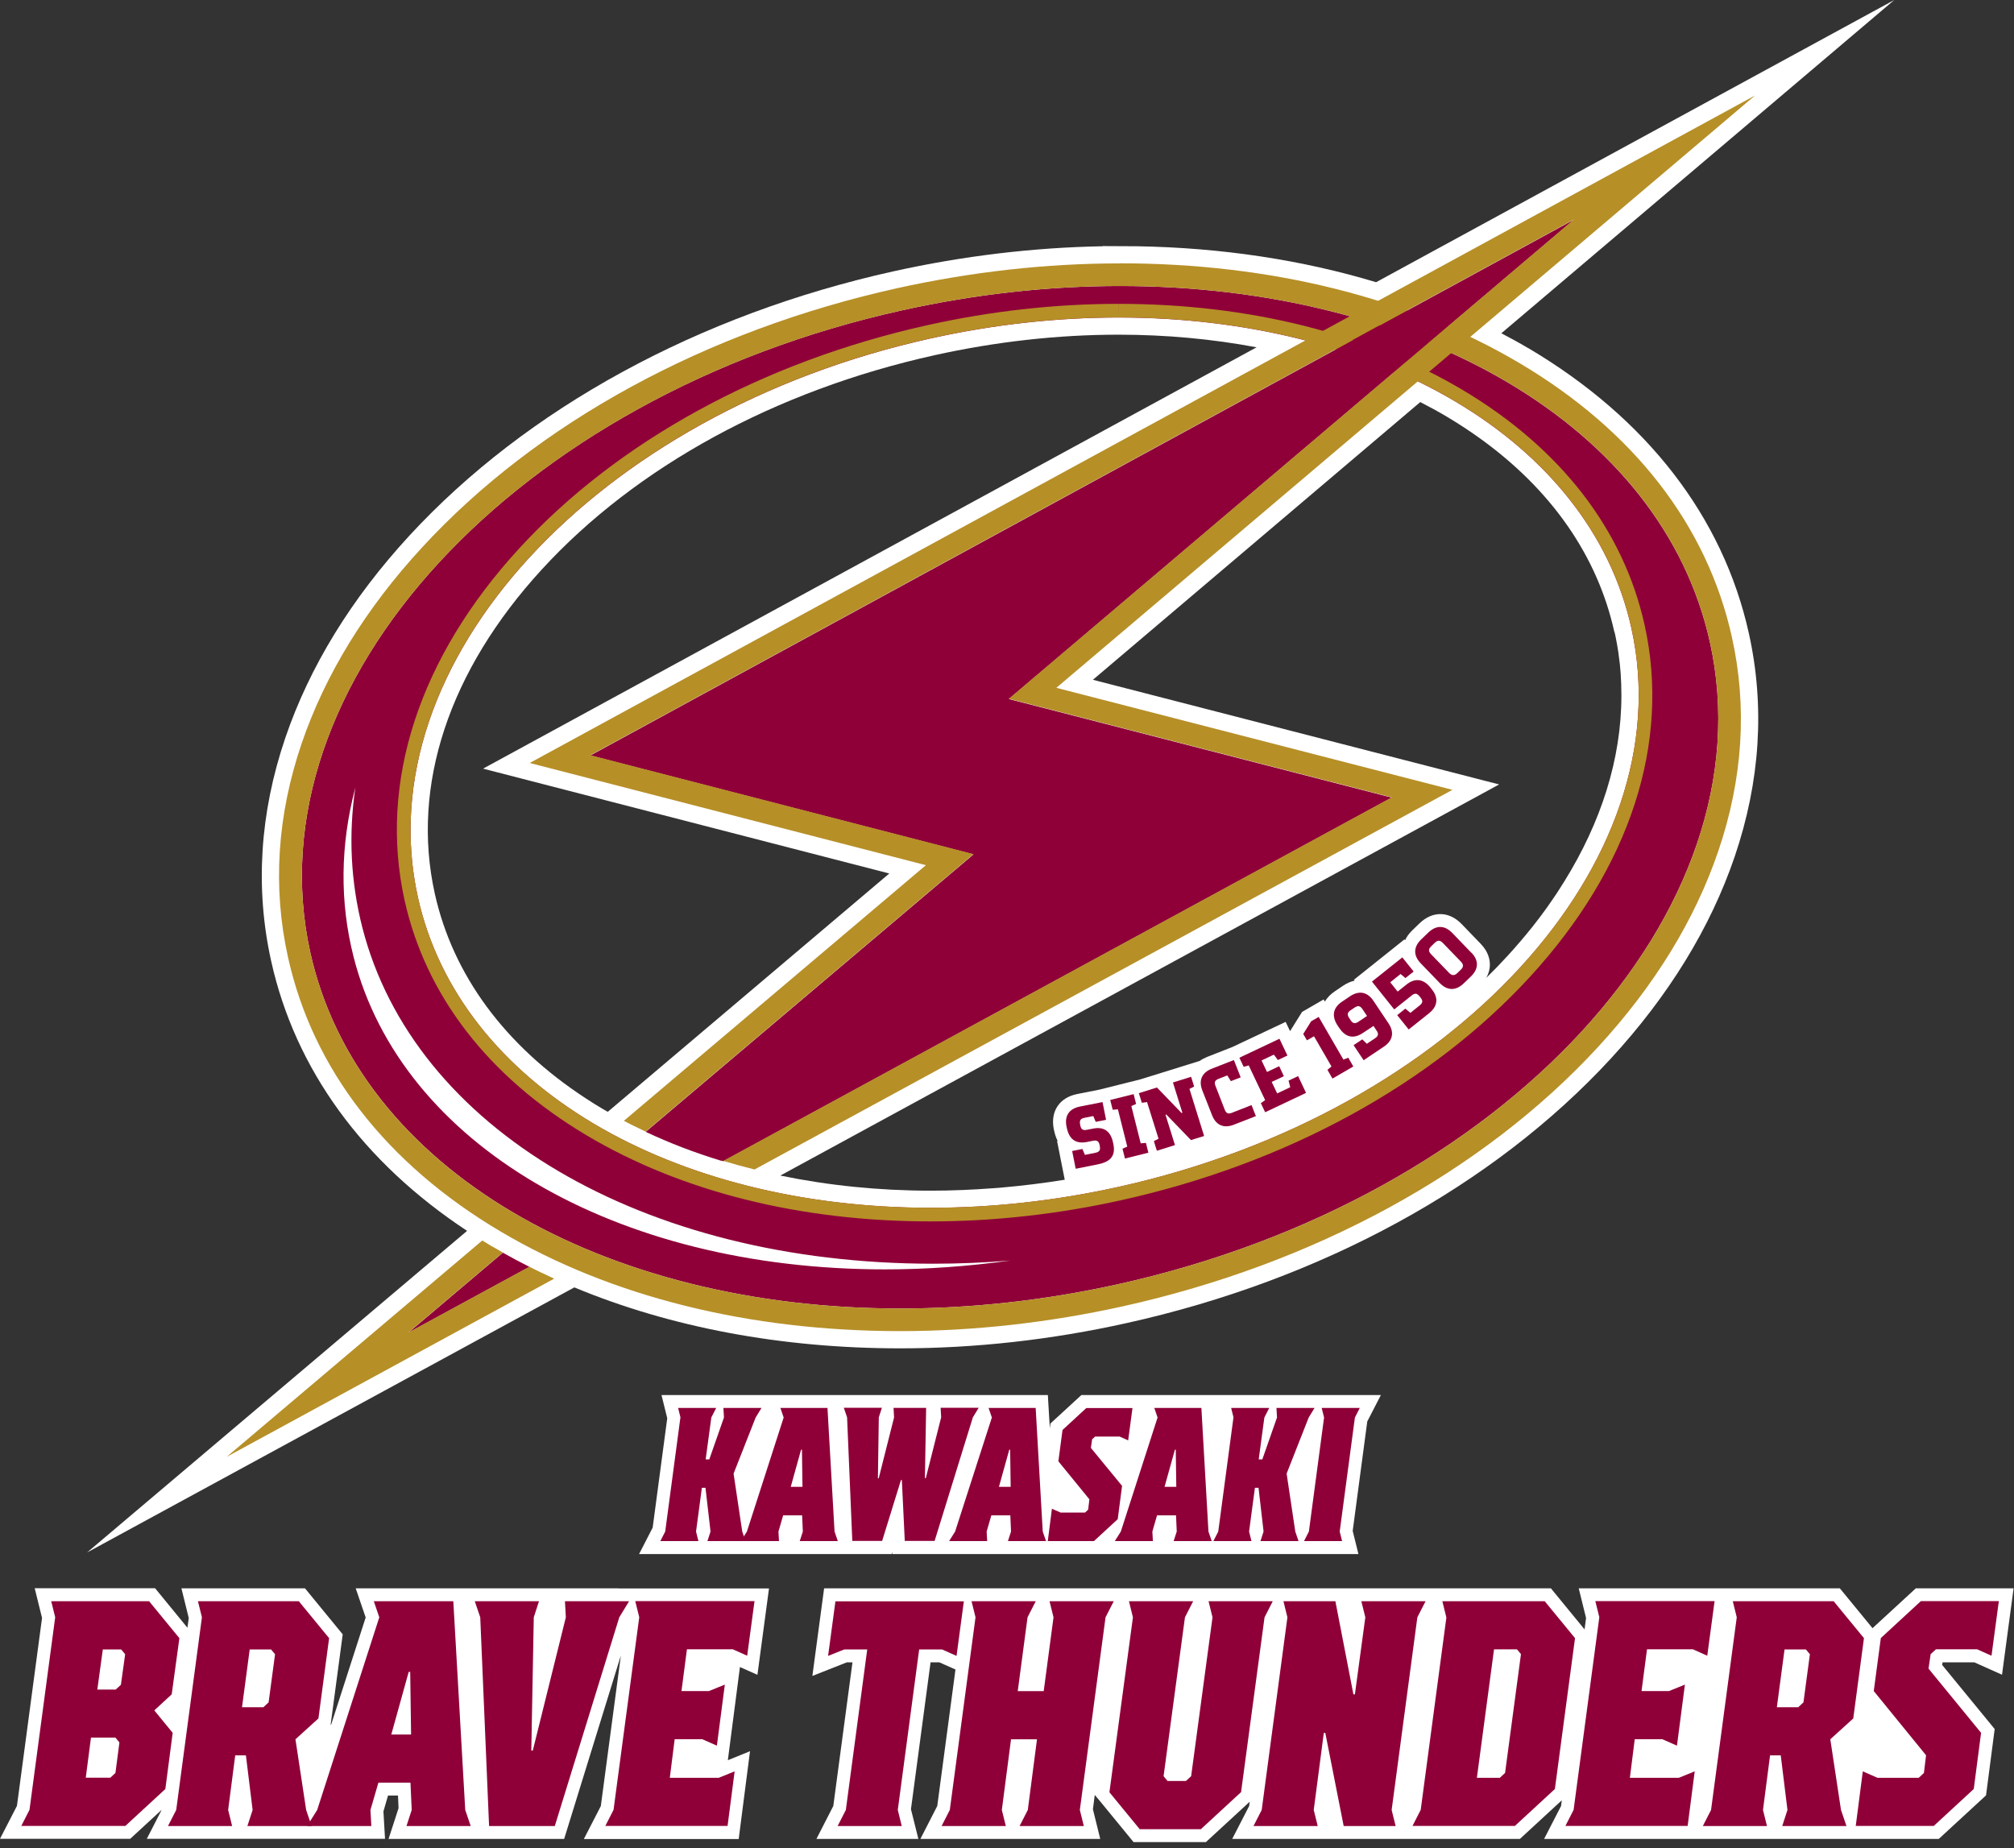
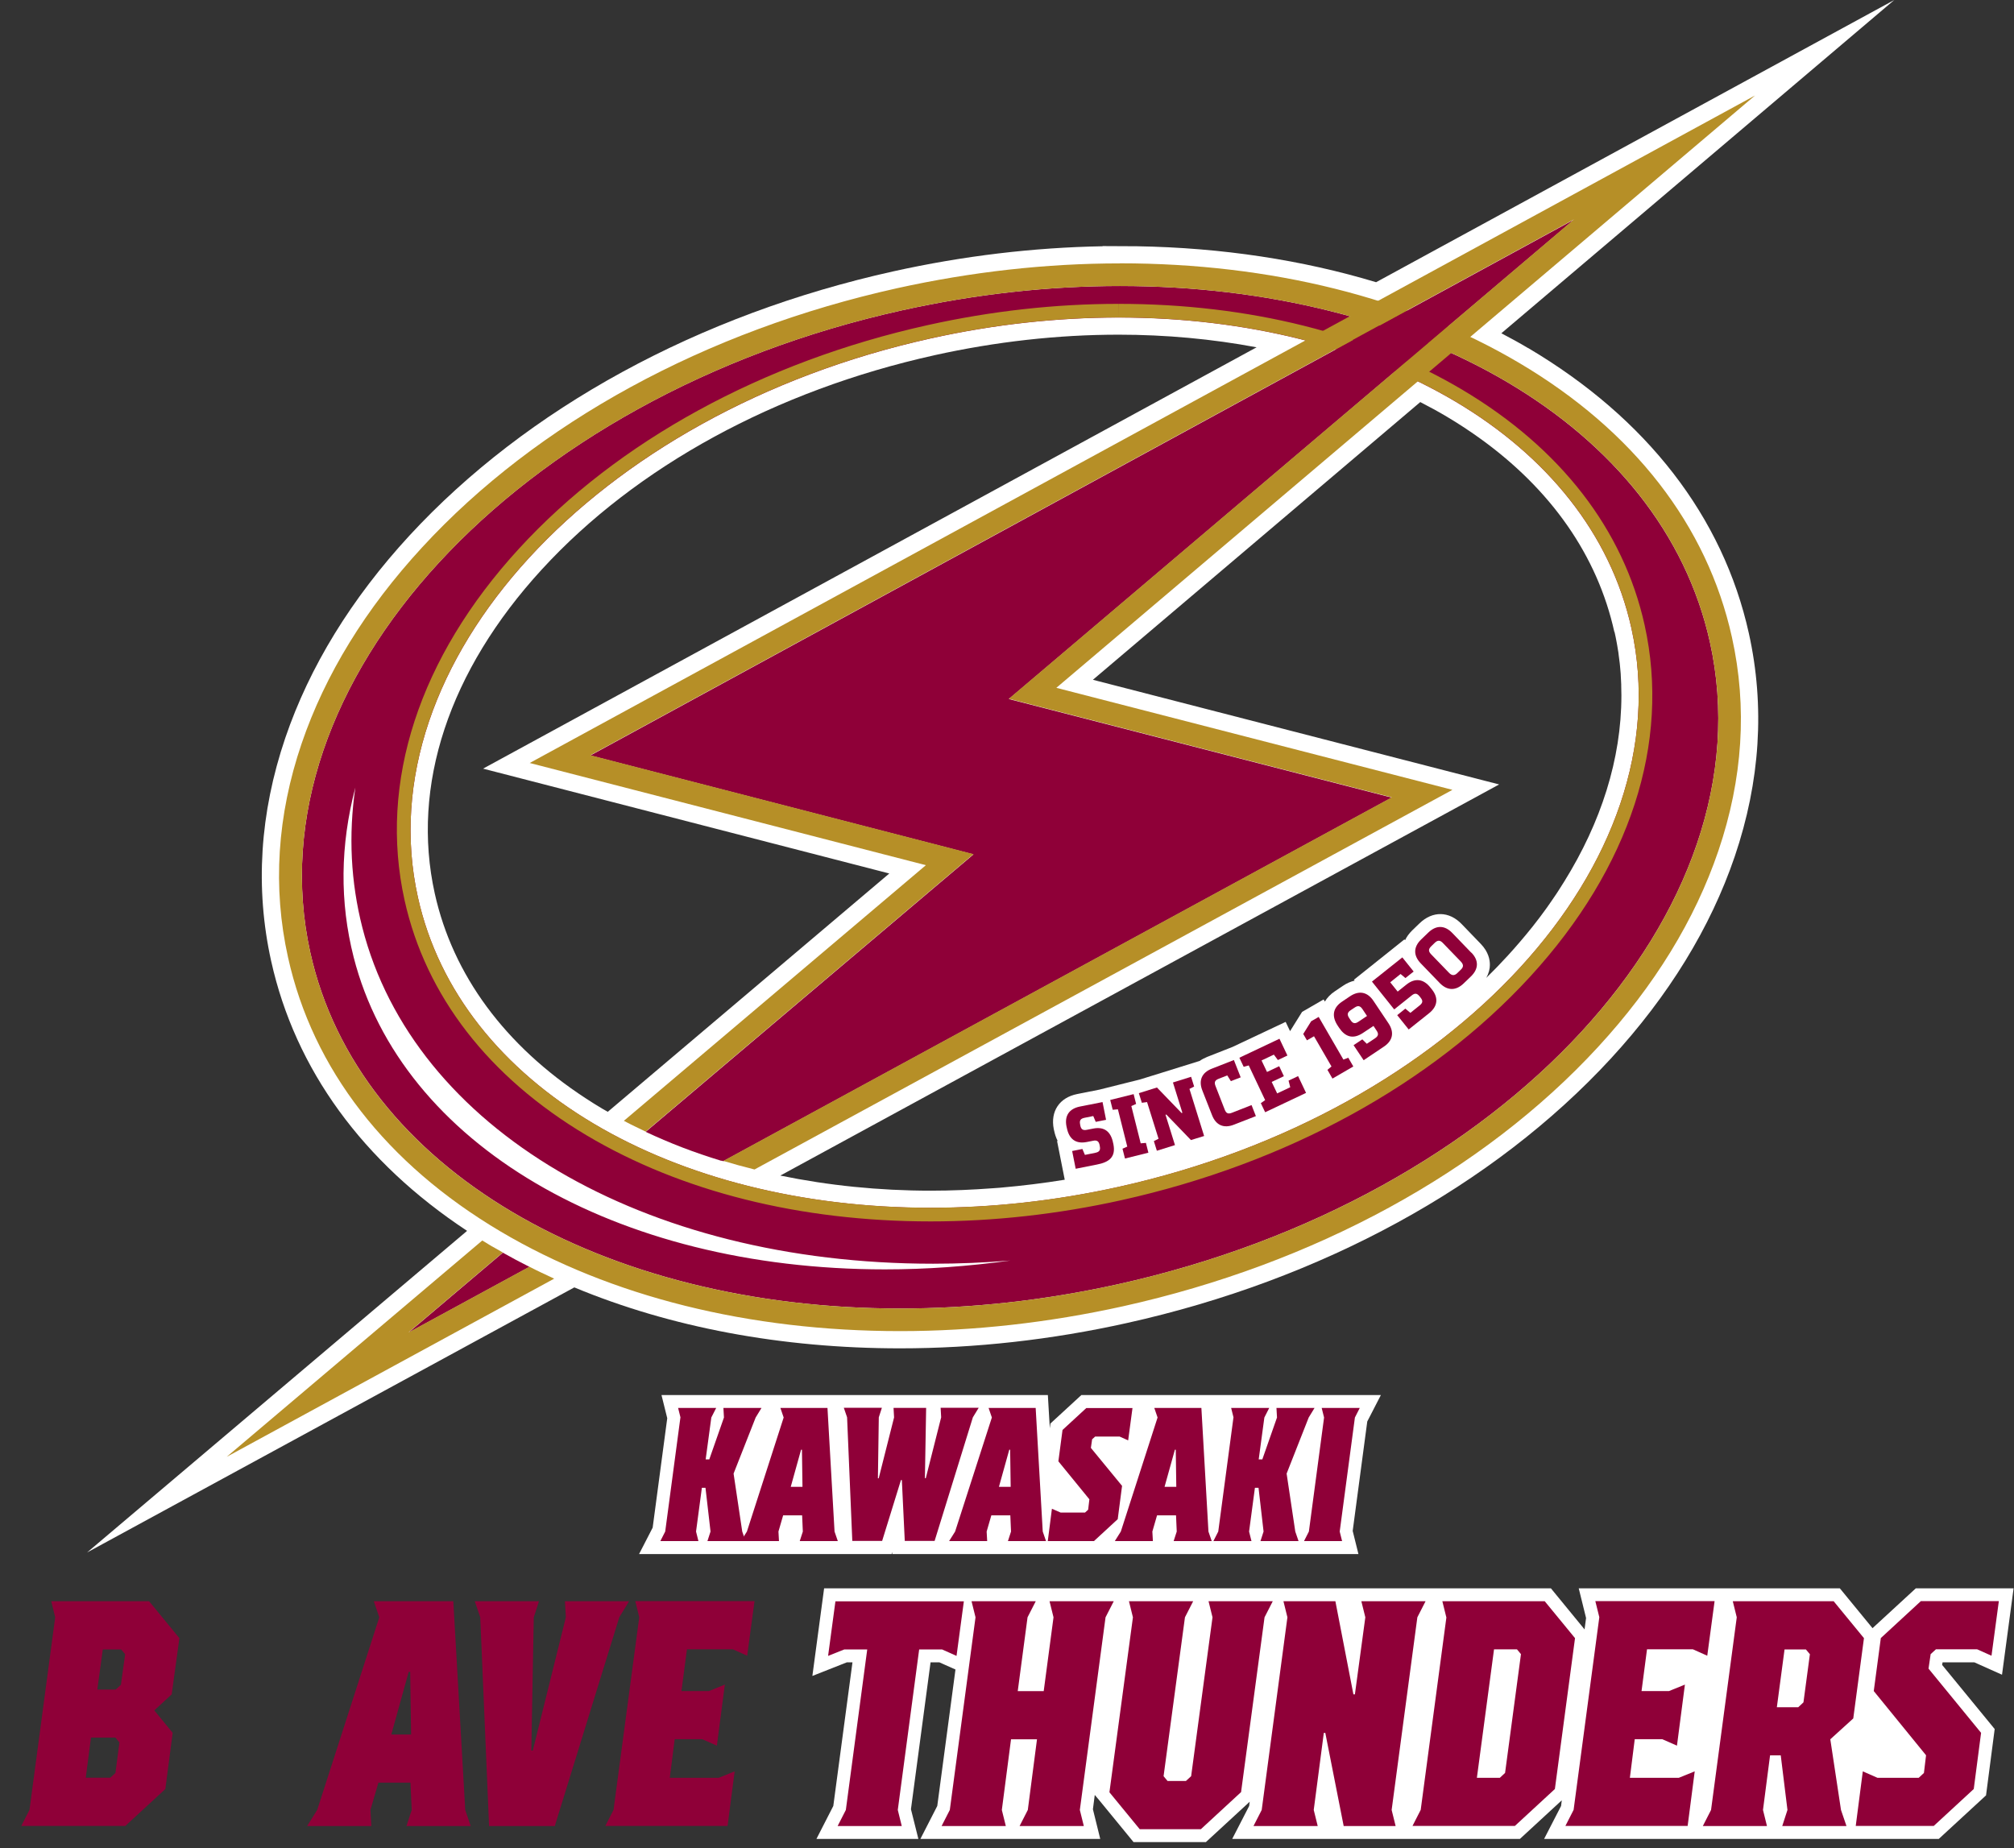
<svg xmlns="http://www.w3.org/2000/svg" width="304" height="279" viewBox="0 0 304 279" fill="none">
  <rect x="0" y="0" width="304" height="279" fill="#333333" stroke="none" />
  <g clip-path="url(#clip0_2544_1006)">
    <path d="M230.686 52.559C229.366 51.772 227.993 51.025 226.62 50.305L285.925 0L207.713 42.599C196.58 39.239 184.421 37.386 171.634 37.172L166.434 37.146V37.172C155.981 37.359 145.368 38.626 134.849 40.959C105.449 47.479 79.503 61.652 61.797 80.851C53.024 90.371 46.717 100.651 43.064 111.384C39.211 122.73 38.491 134.063 40.931 145.076C44.557 161.396 54.744 175.396 70.504 185.795L13.145 234.341L86.69 194.329C101.209 200.368 117.956 203.528 135.875 203.528C147.168 203.528 158.675 202.248 170.061 199.715C199.46 193.195 225.406 179.022 243.113 159.823C251.886 150.303 258.192 140.023 261.845 129.29C265.699 117.944 266.419 106.611 263.979 95.598C260.085 78.025 248.566 63.132 230.686 52.545V52.559ZM141.022 53.625C150.302 51.572 159.661 50.519 168.848 50.519C175.994 50.519 183.007 51.172 189.674 52.425L72.917 116.024L134.235 131.85L91.743 167.823C91.463 167.663 91.183 167.516 90.916 167.356C90.063 166.849 89.236 166.329 88.423 165.796C76.223 157.836 68.357 147.183 65.624 134.863C62.024 118.61 67.757 101.251 81.783 85.958C96.036 70.412 117.089 58.932 141.035 53.625H141.022ZM243.699 95.371C243.819 95.891 243.926 96.411 244.019 96.931C244.046 97.078 244.073 97.224 244.099 97.371C244.166 97.744 244.233 98.131 244.286 98.504C244.313 98.651 244.326 98.811 244.339 98.958C244.393 99.331 244.446 99.718 244.486 100.091C244.499 100.224 244.513 100.358 244.526 100.491C244.566 100.891 244.606 101.291 244.633 101.691C244.633 101.797 244.633 101.891 244.646 101.997C244.673 102.437 244.699 102.864 244.713 103.304C244.713 103.371 244.713 103.437 244.713 103.504C244.726 103.984 244.739 104.451 244.739 104.931C244.739 104.957 244.739 104.984 244.739 105.011C244.739 114.584 241.659 124.144 236.113 133.063C236.086 133.103 236.073 133.13 236.046 133.17C235.779 133.597 235.513 134.023 235.233 134.45C235.139 134.583 235.046 134.73 234.966 134.863C234.753 135.183 234.539 135.503 234.313 135.823C234.139 136.063 233.979 136.303 233.806 136.557C233.659 136.77 233.499 136.983 233.353 137.197C233.099 137.543 232.846 137.89 232.579 138.25C232.499 138.357 232.419 138.463 232.339 138.57C231.993 139.023 231.646 139.477 231.286 139.93C231.286 139.93 231.286 139.93 231.273 139.943C230.1 141.41 228.86 142.863 227.553 144.29C226.513 145.423 225.446 146.53 224.34 147.61C224.753 146.876 224.886 146.183 224.886 145.676C224.9 144.876 224.673 143.676 223.513 142.477L220.633 139.49C218.74 137.517 216.233 137.477 214.273 139.37L213.18 140.423C212.66 140.93 212.313 141.437 212.087 141.917L211.993 141.797L204.367 147.89L204.474 148.023C203.887 148.156 203.3 148.41 202.727 148.796L201.5 149.623C200.834 150.063 200.327 150.596 199.98 151.183L199.794 150.863L196.54 152.743L194.727 155.65L194.06 154.25L186.034 158.036L182.234 159.529C181.807 159.703 181.421 159.903 181.087 160.143L175.221 161.969L172.074 162.943L165.954 164.476L162.595 165.143C159.915 165.676 158.528 167.756 159.061 170.436L159.101 170.609C159.221 171.209 159.408 171.756 159.648 172.222H159.555L160.715 178.076C157.528 178.596 154.341 178.982 151.168 179.262C151.075 179.262 150.981 179.276 150.875 179.289C150.568 179.316 150.262 179.329 149.942 179.356C146.768 179.596 143.608 179.729 140.475 179.729C132.662 179.729 125.022 178.942 117.782 177.449L226.286 118.41L164.968 102.611L214.38 60.692C215.753 61.398 217.087 62.118 218.38 62.892C220.086 63.905 221.713 64.972 223.26 66.078C234.113 73.838 241.126 83.878 243.673 95.384L243.699 95.371Z" fill="white" />
    <path d="M208.447 210.582H163.221L158.555 214.875L158.461 215.595L158.168 210.582H99.849L100.716 214.075L98.516 230.594L96.463 234.581H134.582L134.675 234.261V234.581H205.047L204.18 231.088L206.38 214.568L208.433 210.582H208.447Z" fill="white" />
-     <path d="M93.383 239.754H53.691L55.197 244.154L49.997 260.287L49.904 260.367L51.731 246.701L46.037 239.754H27.384L28.491 244.234L28.291 245.701L23.411 239.741H5.238L6.345 244.221L2.558 272.593L-0.001 277.566H19.651L24.411 273.18L22.158 277.566H58.117L57.877 273.42L58.57 271.033H60.077L60.157 272.94L58.65 277.58H85.156L93.716 249.887L90.69 272.62L88.13 277.593H111.502L113.209 264.34L109.863 265.7L111.689 251.634L114.329 252.807L116.076 239.767H93.356L93.383 239.754Z" fill="white" />
    <path d="M298.018 250.927L302.191 252.794L303.938 239.754H289.178L282.645 245.767L277.712 239.754H261.019H259.072H238.299L239.406 244.234L239.179 245.954L234.099 239.754H218.38H215.22H195.3H191.221H171.301H167.914H147.728H144.155H124.395L122.622 252.98L127.822 250.927H128.675L125.782 272.606L123.236 277.58H138.622L137.502 273.1L140.462 250.927H141.795L144.222 252.007L141.475 272.606L138.928 277.58H166.074L164.968 273.1L165.248 270.94L165.714 271.5V271.486L171.101 278.06H182.021L188.634 271.966L188.554 272.606L185.994 277.58H209.993H213.153H229.42L235.739 271.753L235.633 272.606L233.073 277.58H253.846H256.446H277.898H281.458H292.645L299.778 271.006L301.084 260.993L293.151 251.314L293.218 250.927H298.018Z" fill="white" />
    <path d="M102.716 213.968L102.356 212.528H108.103L107.369 213.968L106.516 220.288H107.063L109.276 213.968L109.196 212.528H114.942L114.062 213.968L110.729 222.435L112.036 231.181L112.529 232.621H106.783L107.249 231.181L106.489 224.581H105.943L105.063 231.181L105.423 232.621H99.676L100.409 231.181L102.703 213.968H102.716Z" fill="#8F0038" />
    <path d="M111.836 232.621L112.742 231.181L118.289 213.968L117.796 212.528H124.902L125.969 231.181L126.462 232.621H120.716L121.182 231.181L121.076 228.741H118.209L117.502 231.181L117.582 232.621H111.836ZM119.356 224.435H121.129L121.049 218.835H120.916L119.356 224.435Z" fill="#8F0038" />
    <path d="M132.502 223.141H132.635L134.955 213.955L134.875 212.515H139.795L139.608 223.128H139.742L142.062 213.941L141.982 212.501H147.728L146.848 213.941L141.075 232.594H136.569L136.129 223.408H135.995L133.155 232.594H128.649L127.862 213.941L127.369 212.501H133.115L132.649 213.941L132.515 223.128L132.502 223.141Z" fill="#8F0038" />
    <path d="M143.262 232.621L144.168 231.181L149.715 213.968L149.222 212.528H156.328L157.395 231.181L157.888 232.621H152.141L152.608 231.181L152.501 228.741H149.635L148.928 231.181L149.008 232.621H143.262ZM150.782 224.435H152.555L152.475 218.835H152.341L150.782 224.435Z" fill="#8F0038" />
    <path d="M165.314 216.835L164.848 217.261L164.661 218.555L169.368 224.288L168.714 229.314L165.128 232.621H158.155L158.781 227.741L160.088 228.314H163.781L164.248 227.888L164.434 226.315L159.755 220.581L160.381 215.848L163.968 212.542H170.941L170.288 217.421L169.008 216.848H165.314V216.835Z" fill="#8F0038" />
    <path d="M168.274 232.621L169.181 231.181L174.728 213.968L174.234 212.528H181.341L182.407 231.181L182.901 232.621H177.154L177.621 231.181L177.514 228.741H174.648L173.941 231.181L174.021 232.621H168.274ZM175.781 224.435H177.554L177.474 218.835H177.341L175.781 224.435Z" fill="#8F0038" />
    <path d="M186.194 213.968L185.834 212.528H191.58L190.847 213.968L189.994 220.288H190.541L192.754 213.968L192.674 212.528H198.42L197.54 213.968L194.207 222.435L195.514 231.181L196.007 232.621H190.261L190.727 231.181L189.967 224.581H189.421L188.541 231.181L188.901 232.621H183.154L183.887 231.181L186.181 213.968H186.194Z" fill="#8F0038" />
    <path d="M205.247 212.528L204.514 213.968L202.22 231.181L202.58 232.621H196.834L197.567 231.181L199.86 213.968L199.5 212.528H205.247Z" fill="#8F0038" />
    <path d="M8.332 244.127L7.732 241.701H22.505L27.078 247.274L25.918 255.754L23.291 258.18L26.065 261.567L24.958 270.047L18.918 275.62H3.212L4.452 273.193L8.332 244.114V244.127ZM16.638 268.353L17.425 267.62L18.025 263.02L17.425 262.287H13.732L12.945 268.34H16.638V268.353ZM18.251 254.3L18.891 249.7L18.291 248.981H15.518L14.691 255.034H17.465L18.251 254.314V254.3Z" fill="#8F0038" />
-     <path d="M35.051 275.633H25.358L26.598 273.207L30.478 244.127L29.878 241.701H45.104L49.677 247.274L48.064 259.394L44.597 262.54L46.211 273.207L47.037 275.633H37.344L38.131 273.207L37.118 264.967H35.504L34.438 273.207L35.038 275.633H35.051ZM36.531 257.7H39.758L40.544 256.967L41.517 249.7L40.917 248.981H37.691L36.531 257.7Z" fill="#8F0038" />
    <path d="M46.357 275.633L47.877 273.207L57.251 244.127L56.424 241.701H68.424L70.224 273.207L71.05 275.633H61.357L62.144 273.207L61.957 269.087H57.117L55.917 273.207L56.05 275.633H46.357ZM59.05 261.82H62.05L61.917 252.367H61.69L59.064 261.82H59.05Z" fill="#8F0038" />
    <path d="M94.956 241.701L93.476 244.127L83.743 275.633H73.823L72.49 244.127L71.663 241.701H81.356L80.57 244.127L80.197 264.233H80.423L85.41 244.127L85.276 241.701H94.969H94.956Z" fill="#8F0038" />
    <path d="M101.836 262.54L101.103 268.354H108.489L110.889 267.38L109.823 275.62H91.37L92.61 273.193L96.49 244.114L95.889 241.688H113.889L112.782 249.927L110.609 248.954H103.689L102.863 255.26H107.009L109.409 254.287L108.209 263.5L105.996 262.527H101.849L101.836 262.54Z" fill="#8F0038" />
    <path d="M126.435 275.634L127.675 273.207L130.902 248.981H127.435L124.995 249.954L126.102 241.714H145.488L144.382 249.954L142.208 248.981H138.742L135.515 273.207L136.115 275.634H126.422H126.435Z" fill="#8F0038" />
    <path d="M142.128 275.633L143.368 273.207L147.248 244.127L146.648 241.701H156.341L155.101 244.127L153.621 255.274H157.541L159.021 244.127L158.421 241.701H168.114L166.874 244.127L162.995 273.207L163.595 275.633H153.901L155.141 273.207L156.528 262.54H152.608L151.221 273.207L151.821 275.633H142.128Z" fill="#8F0038" />
    <path d="M187.301 270.54L181.261 276.113H172.034L167.461 270.54L171.008 244.127L170.408 241.701H180.101L178.861 244.127L175.634 268.113L176.234 268.833H179.007L179.794 268.113L183.021 244.127L182.421 241.701H192.114L190.874 244.127L187.327 270.54H187.301Z" fill="#8F0038" />
    <path d="M210.06 273.207L210.66 275.633H202.82L200.047 261.58H199.82L198.3 273.207L198.9 275.633H189.207L190.447 273.207L194.327 244.127L193.727 241.701H201.567L204.287 255.754H204.514L206.087 244.127L205.487 241.701H215.18L213.94 244.127L210.06 273.207Z" fill="#8F0038" />
    <path d="M218.313 244.127L217.713 241.701H233.166L237.739 247.274L234.699 270.047L228.66 275.62H213.207L214.447 273.193L218.327 244.114L218.313 244.127ZM228.98 248.967H225.513L222.926 268.353H226.393L227.18 267.62L229.58 249.687L228.98 248.967Z" fill="#8F0038" />
    <path d="M246.752 262.54L246.019 268.354H253.406L255.806 267.38L254.739 275.62H236.286L237.526 273.193L241.406 244.114L240.806 241.688H258.806L257.699 249.927L255.526 248.954H248.606L247.779 255.26H251.926L254.326 254.287L253.126 263.5L250.912 262.527H246.766L246.752 262.54Z" fill="#8F0038" />
    <path d="M266.725 275.633H257.032L258.272 273.207L262.152 244.127L261.552 241.701H276.778L281.352 247.274L279.738 259.394L276.272 262.54L277.885 273.207L278.712 275.633H269.019L269.805 273.207L268.792 264.967H267.179L266.112 273.207L266.712 275.633H266.725ZM268.205 257.7H271.432L272.219 256.967L273.192 249.7L272.592 248.981H269.365L268.205 257.7Z" fill="#8F0038" />
    <path d="M292.205 248.967L291.418 249.687L291.098 251.874L299.031 261.567L297.925 270.047L291.885 275.62H280.112L281.178 267.38L283.392 268.354H289.618L290.405 267.62L290.725 264.954L282.832 255.26L283.898 247.261L289.938 241.688H301.711L300.604 249.927L298.431 248.954H292.205V248.967Z" fill="#8F0038" />
    <path d="M258.099 96.918C250.819 64.118 213.78 43.172 169.048 43.172C158.421 43.172 147.368 44.359 136.169 46.839C77.823 59.772 37.838 103.171 46.837 143.77C54.117 176.569 91.156 197.515 135.889 197.515C146.515 197.515 157.568 196.329 168.768 193.849C227.113 180.916 267.099 137.517 258.099 96.918ZM133.569 191.609C92.81 191.609 60.584 172.676 53.384 144.49C51.264 136.17 51.344 127.584 53.637 118.877C52.584 126.064 52.944 133.143 54.691 139.997C62.45 170.356 97.063 190.755 140.848 190.755C144.702 190.755 148.595 190.595 152.501 190.275C146.155 191.155 139.822 191.609 133.569 191.609ZM168.861 179.156C159.195 181.302 149.648 182.316 140.475 182.316C101.623 182.316 69.424 164.036 63.077 135.437C55.237 100.078 89.876 62.305 140.462 51.092C150.128 48.946 159.675 47.932 168.848 47.932C207.7 47.932 239.899 66.212 246.246 94.811C254.086 130.17 219.446 167.943 168.861 179.156Z" fill="#8F0038" />
    <path d="M163.755 174.329L165.341 174.009C165.941 173.889 166.128 173.609 166.008 173.022L165.981 172.862C165.861 172.262 165.581 172.075 164.994 172.195L164.048 172.382C162.341 172.715 161.355 171.915 161.021 170.209L160.981 170.035C160.661 168.435 161.368 167.369 162.981 167.035L166.421 166.355L166.954 169.035L165.394 169.342L165.021 168.462L163.701 168.729C163.101 168.849 162.915 169.129 163.035 169.715L163.061 169.875C163.181 170.475 163.461 170.662 164.048 170.542L165.008 170.355C166.701 170.022 167.688 170.822 168.021 172.542L168.061 172.715C168.448 174.675 167.408 175.435 165.528 175.795L162.368 176.422L161.835 173.742L163.381 173.435L163.755 174.315V174.329Z" fill="#8F0038" />
    <path d="M172.181 172.582L172.968 172.516L173.341 173.996L169.808 174.876L169.434 173.396L170.154 173.076L168.741 167.449L167.954 167.516L167.581 166.036L171.114 165.156L171.488 166.636L170.768 166.956L172.181 172.582Z" fill="#8F0038" />
    <path d="M179.794 162.556L180.247 164.009L179.541 164.369L181.754 171.476L179.767 172.089L176.048 168.236L175.928 168.276L177.354 172.849L174.621 173.702L174.168 172.249L174.874 171.889L173.141 166.356L172.354 166.462L171.901 165.009L174.634 164.156L178.354 168.009L178.474 167.969L177.048 163.396L179.781 162.542L179.794 162.556Z" fill="#8F0038" />
    <path d="M185.261 162.329L183.954 162.836C183.381 163.063 183.247 163.356 183.474 163.929L184.861 167.489C185.087 168.062 185.381 168.196 185.954 167.969L188.914 166.809L189.567 168.476L186.247 169.769C184.727 170.369 183.541 169.849 182.954 168.342L181.487 164.609C180.887 163.089 181.407 161.903 182.914 161.316L186.247 160.009L187.274 162.623L185.794 163.196L185.247 162.329H185.261Z" fill="#8F0038" />
    <path d="M192.274 159.196L190.421 160.076L191.247 161.809L193.087 160.942L193.794 162.449L191.954 163.316L192.78 165.049L194.754 164.116L194.5 163.116L195.94 162.436L197.14 164.969L190.967 167.889L190.314 166.516L190.967 166.062L188.487 160.822L187.727 161.036L187.074 159.662L193.127 156.796L194.327 159.329L192.887 160.009L192.274 159.183V159.196Z" fill="#8F0038" />
    <path d="M200.98 160.982L198.34 156.422L197.274 157.036L196.714 156.076L197.914 154.156L199.047 153.502L202.78 159.942L203.514 159.662L204.274 160.982L201.127 162.809L200.367 161.489L200.98 160.982Z" fill="#8F0038" />
    <path d="M207.34 154.849L205.713 155.929C204.207 156.929 203.034 156.489 202.14 155.156L201.927 154.836C200.954 153.383 201.207 152.116 202.554 151.209L203.78 150.383C205.14 149.476 206.407 149.716 207.313 151.076L209.58 154.462C210.487 155.822 210.247 157.089 208.873 157.996L205.833 160.036L204.314 157.769L205.633 156.889L206.313 157.556L207.553 156.729C208.06 156.382 208.127 156.062 207.78 155.556L207.313 154.849H207.34ZM206.34 153.356L205.647 152.316C205.313 151.823 204.98 151.743 204.474 152.089L203.874 152.489C203.367 152.823 203.314 153.169 203.647 153.663L203.874 154.009C204.207 154.502 204.527 154.569 205.034 154.236L206.327 153.369L206.34 153.356Z" fill="#8F0038" />
    <path d="M211.673 144.516L213.38 146.649L212.14 147.636L211.407 147.023L209.847 148.276L210.967 149.676L212.287 148.623C213.567 147.596 214.847 147.743 215.873 149.023L216.14 149.356C217.153 150.623 217.007 151.903 215.727 152.929L212.633 155.396L210.9 153.236L212.127 152.249L212.887 152.889L214.3 151.756C214.767 151.383 214.807 151.049 214.42 150.583L214.273 150.396C213.887 149.916 213.567 149.876 213.1 150.249L210.447 152.369L207.087 148.169L211.673 144.516Z" fill="#8F0038" />
    <path d="M222.1 143.796C223.233 144.97 223.206 146.25 222.02 147.396L220.926 148.449C219.74 149.583 218.46 149.556 217.327 148.396L214.447 145.41C213.313 144.223 213.34 142.943 214.513 141.81L215.607 140.756C216.793 139.623 218.073 139.65 219.206 140.823L222.086 143.81L222.1 143.796ZM218.727 146.849C219.14 147.276 219.527 147.303 219.953 146.903L220.5 146.37C220.926 145.97 220.94 145.61 220.5 145.143L217.78 142.33C217.367 141.903 217.02 141.89 216.58 142.303L216.033 142.836C215.593 143.263 215.593 143.596 216.007 144.036L218.727 146.849Z" fill="#8F0038" />
    <path d="M169.048 43.172L169.034 39.759C157.928 39.759 146.622 41.026 135.409 43.505C106.516 49.919 81.05 63.798 63.717 82.625C55.184 91.878 49.077 101.837 45.531 112.224C41.824 123.104 41.131 133.97 43.477 144.516C47.211 161.369 58.304 175.676 75.557 185.889C92.183 195.728 113.036 200.928 135.875 200.928C146.982 200.928 158.288 199.662 169.501 197.182C198.394 190.769 223.86 176.876 241.193 158.063C249.726 148.81 255.832 138.85 259.366 128.463C263.072 117.584 263.765 106.717 261.419 96.171C257.686 79.318 246.592 65.012 229.34 54.799C212.713 44.959 191.86 39.746 169.021 39.746M258.099 96.918C267.099 137.517 227.113 180.915 168.768 193.848C157.568 196.328 146.515 197.515 135.889 197.515C91.156 197.515 54.104 176.582 46.837 143.77C37.838 103.171 77.823 59.772 136.169 46.839C147.368 44.359 158.421 43.172 169.048 43.172C213.78 43.172 250.832 64.105 258.099 96.918Z" fill="#B68F27" />
    <path d="M168.834 47.919V45.866C159.315 45.866 149.608 46.946 140.008 49.079C115.142 54.599 93.236 66.572 78.343 82.811C63.264 99.251 57.13 118.091 61.064 135.877C64.264 150.316 73.77 162.583 88.53 171.369C102.836 179.876 120.796 184.369 140.475 184.369C149.995 184.369 159.701 183.289 169.301 181.156C194.167 175.636 216.073 163.663 230.966 147.423C246.046 130.984 252.179 112.144 248.246 94.358C245.046 79.918 235.539 67.652 220.78 58.865C206.473 50.359 188.514 45.866 168.848 45.866M246.246 94.798C254.086 130.157 219.446 167.929 168.861 179.142C159.195 181.289 149.648 182.302 140.475 182.302C101.623 182.302 69.424 164.023 63.077 135.424C55.237 100.064 89.876 62.292 140.462 51.079C150.128 48.932 159.675 47.919 168.848 47.919C207.7 47.919 239.899 66.199 246.246 94.798Z" fill="#B68F27" />
    <path d="M108.889 175.196C108.983 175.222 109.089 175.249 109.183 175.276L210.073 120.397L158.608 107.144L152.275 105.517L157.261 101.291L237.579 33.159L89.116 114.037L140.608 127.33L146.942 128.97L141.942 133.197L97.463 170.849C99.236 171.676 101.089 172.476 102.969 173.196C104.876 173.929 106.876 174.609 108.876 175.222L108.889 175.196Z" fill="#8F0038" />
    <path d="M79.903 191.222C78.543 190.542 77.21 189.822 75.903 189.089L61.637 201.169L79.903 191.235V191.222Z" fill="#8F0038" />
    <path d="M264.912 14.413L79.957 115.171L139.755 130.597L94.17 169.183C94.356 169.276 94.543 169.383 94.73 169.476C95.076 169.663 95.436 169.836 95.796 170.009C96.329 170.276 96.85 170.529 97.396 170.783C97.423 170.783 97.45 170.809 97.463 170.809L141.942 133.157L146.942 128.93L140.608 127.29L89.116 113.997L237.579 33.119L157.261 101.251L152.275 105.478L158.608 107.104L210.073 120.357L109.183 175.236C109.943 175.462 110.716 175.689 111.489 175.902C112.276 176.116 113.089 176.329 113.889 176.529L219.233 119.224L159.448 103.824L264.912 14.413Z" fill="#B68F27" />
    <path d="M81.77 192.128C81.143 191.835 80.53 191.528 79.903 191.208L61.637 201.142L75.903 189.062C75.383 188.768 74.85 188.475 74.33 188.169C74.303 188.155 74.263 188.129 74.223 188.115C73.743 187.835 73.277 187.542 72.797 187.249L34.224 219.901L83.65 193.008C83.01 192.715 82.383 192.422 81.743 192.115L81.77 192.128Z" fill="#B68F27" />
  </g>
  <defs>
    <clipPath id="clip0_2544_1006">
      <rect width="303.95" height="278.06" fill="white" />
    </clipPath>
  </defs>
</svg>